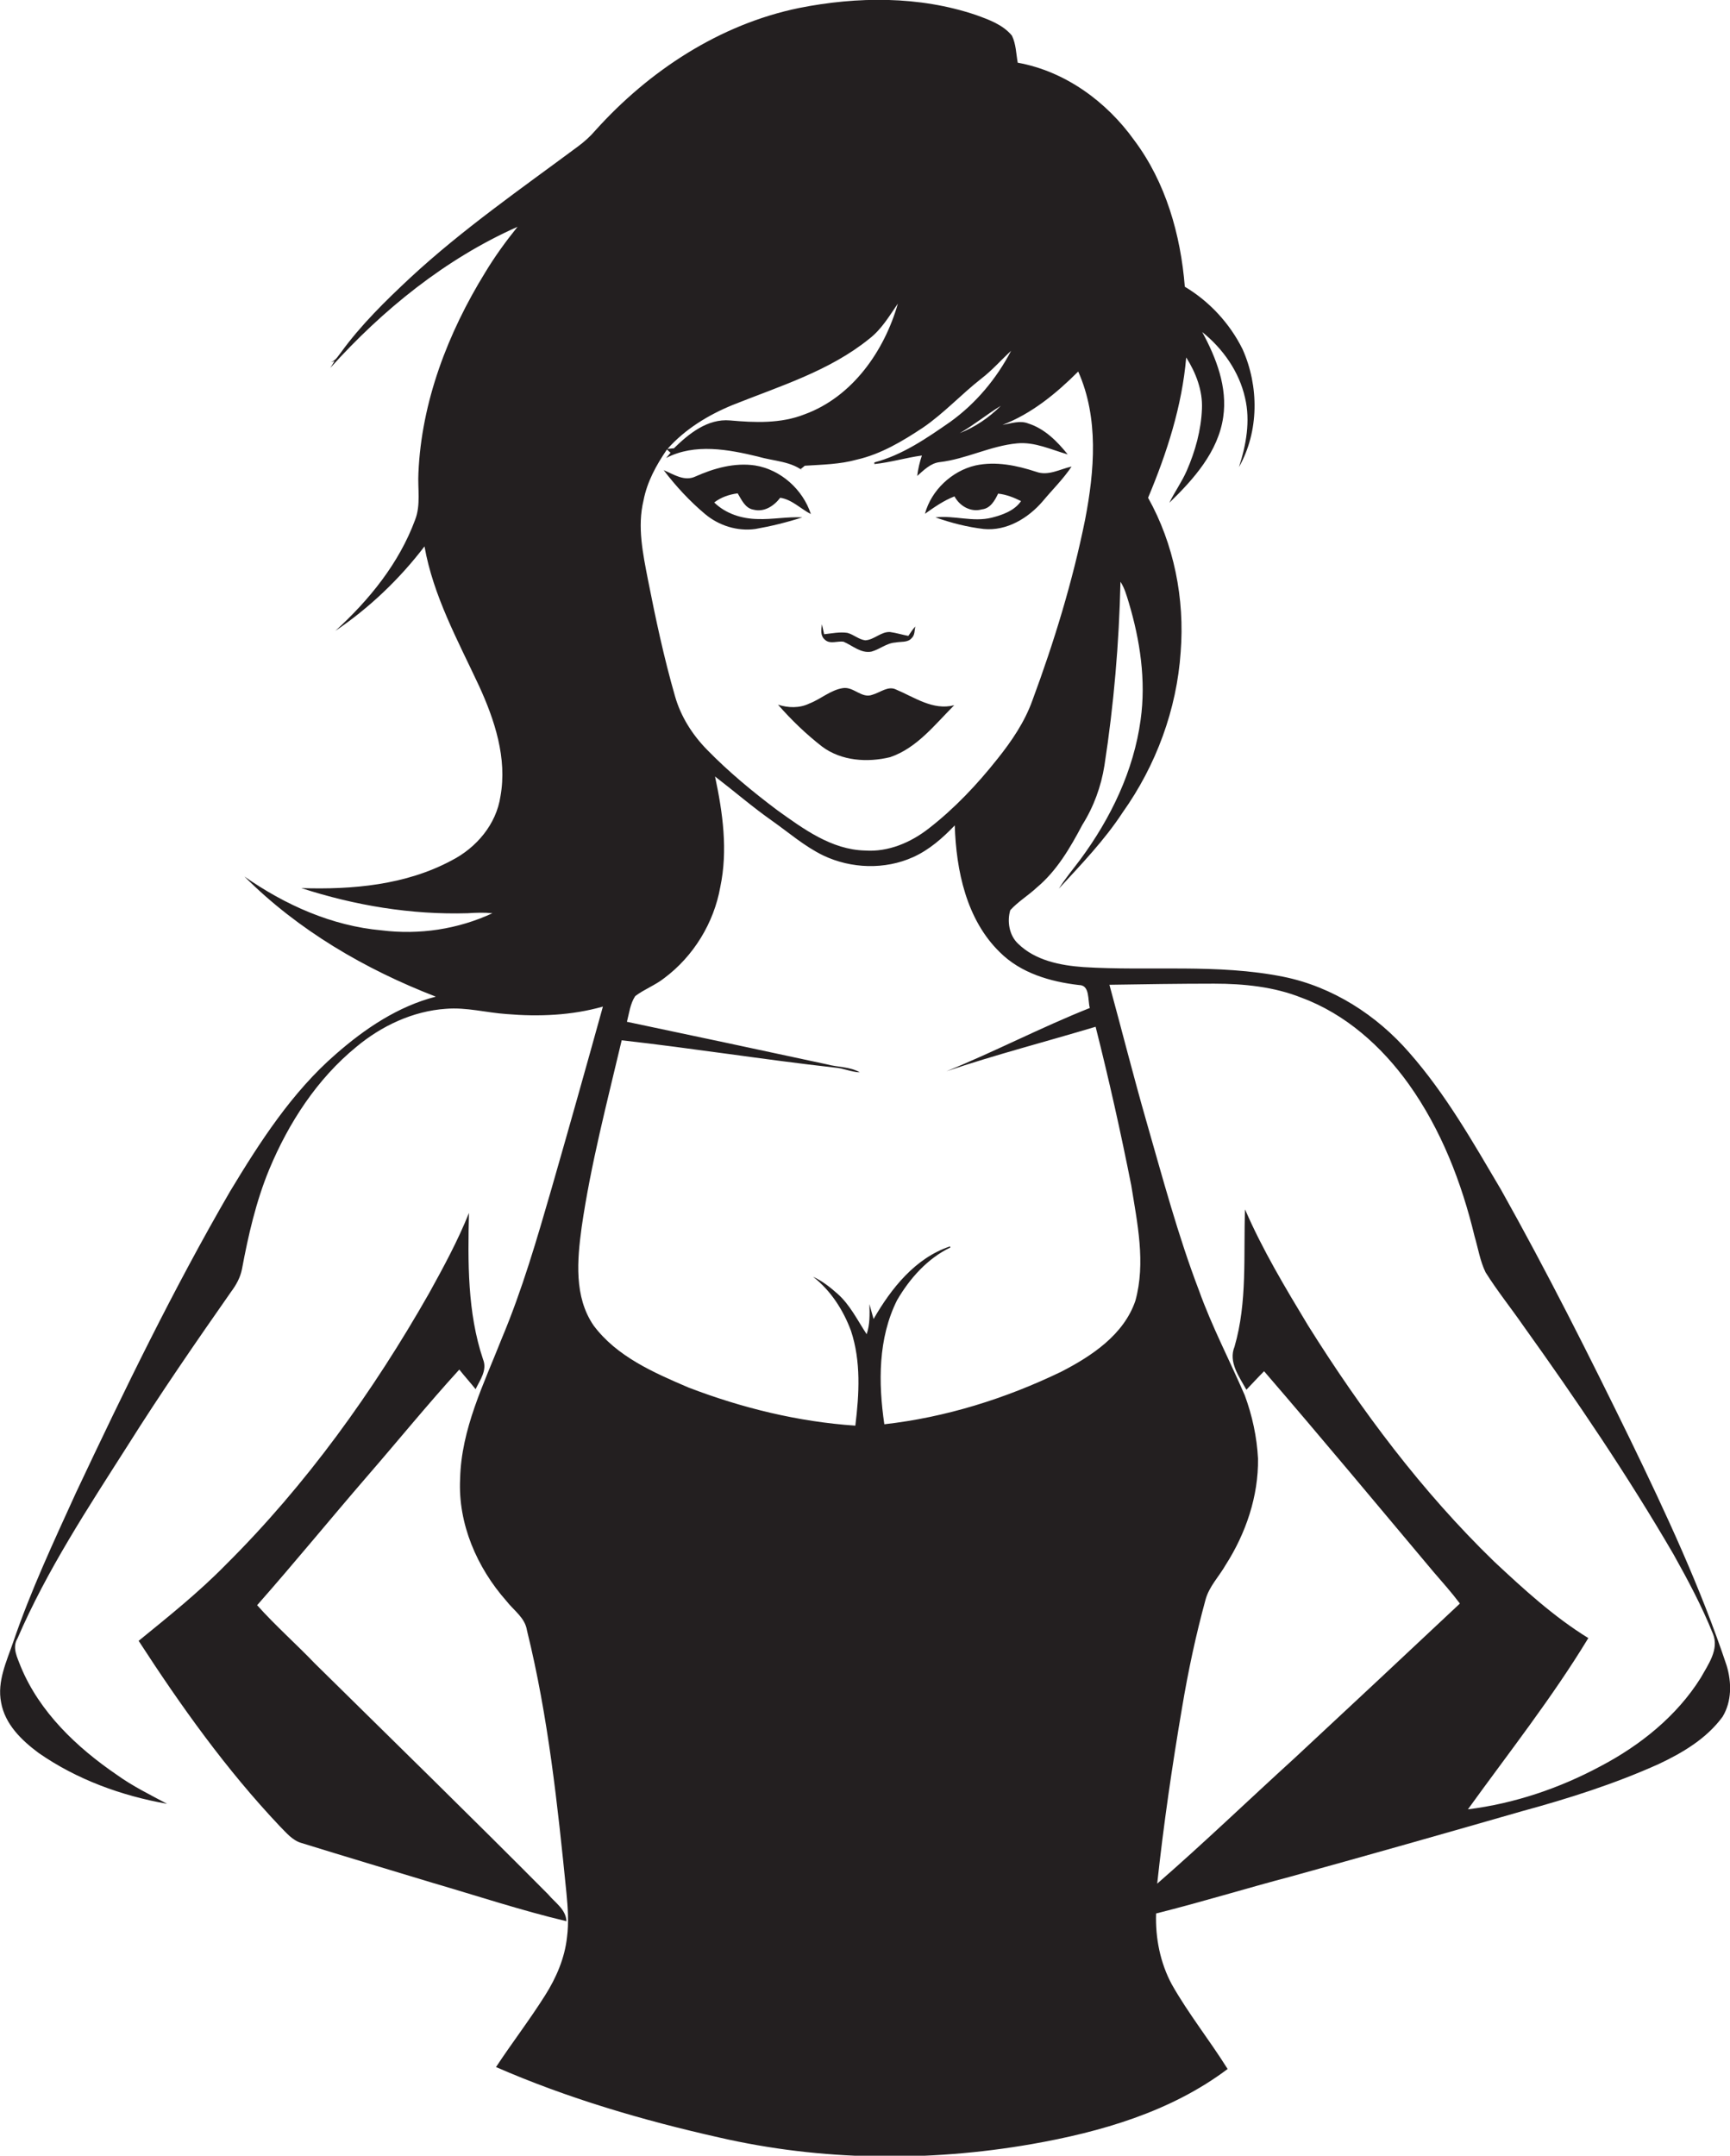
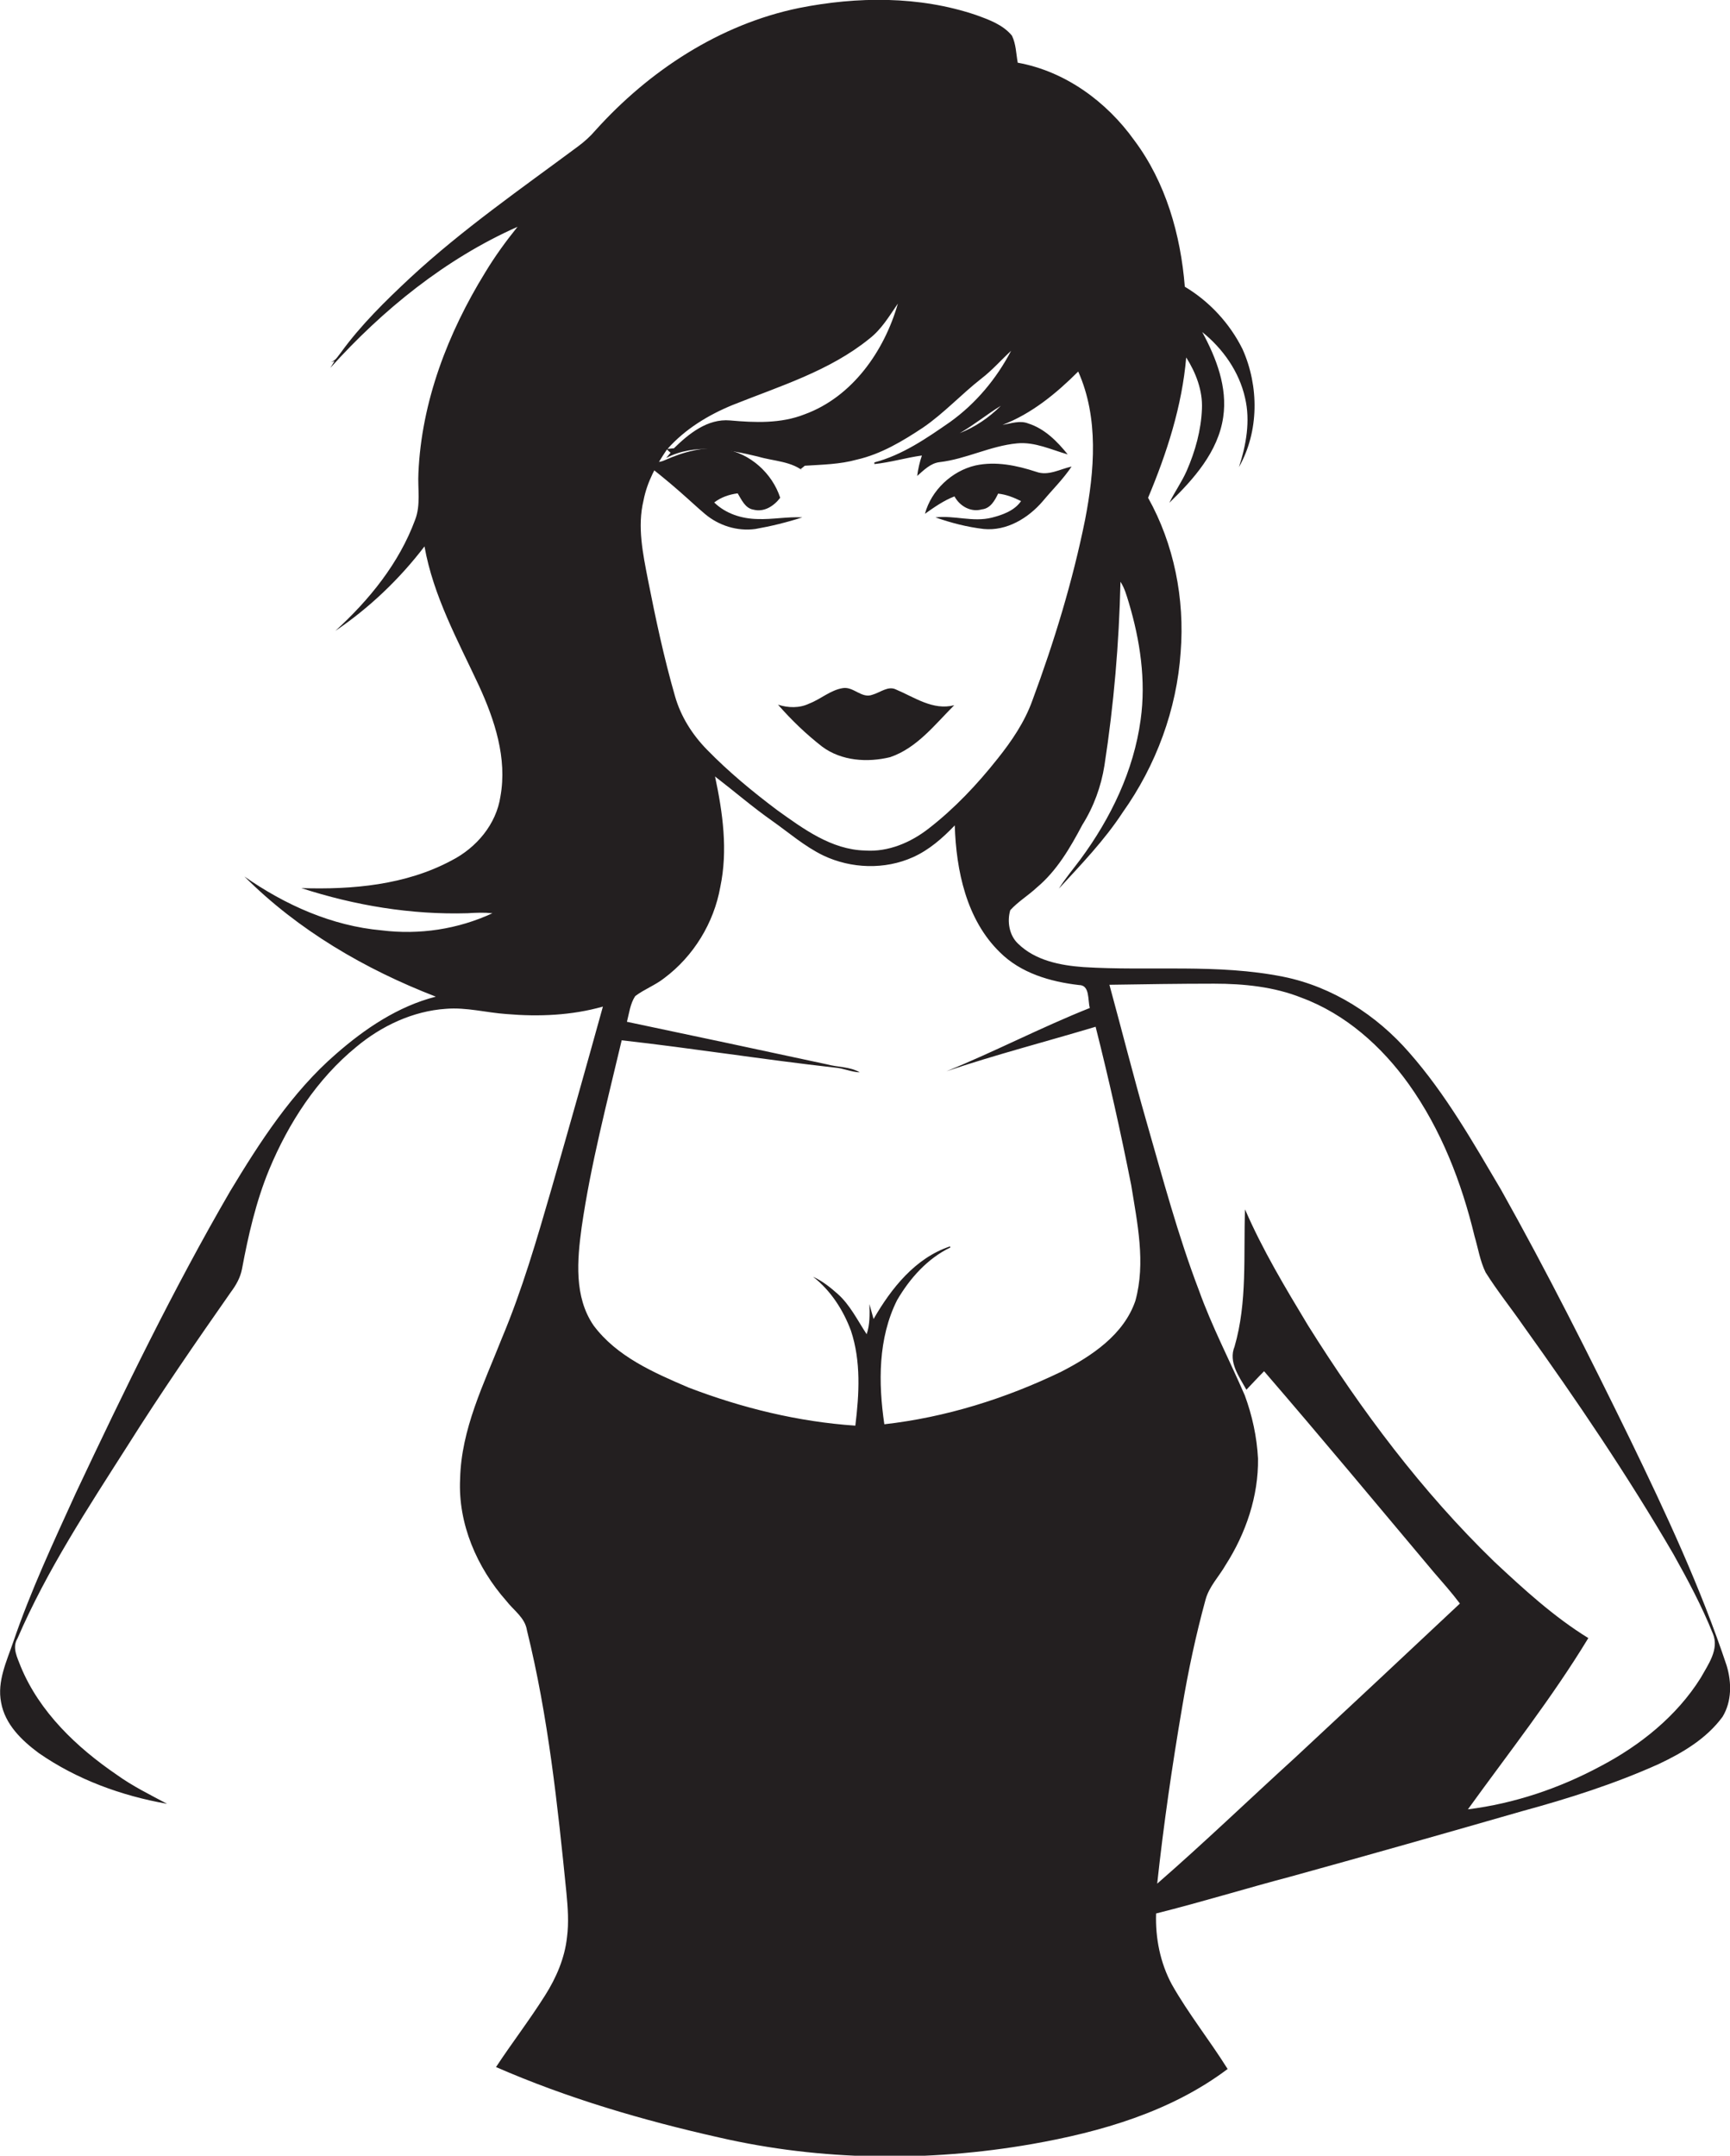
<svg xmlns="http://www.w3.org/2000/svg" version="1.1" id="Layer_1" x="0px" y="0px" viewBox="0 0 626.4 780.4" enable-background="new 0 0 626.4 780.4" xml:space="preserve">
  <g>
    <path fill="#231F20" d="M625.2,603c-9.4-28.2-22-55.2-35-82c-14.9-30.5-30.1-60.7-46.7-90.3c-10.1-17.1-20-34.6-33.2-49.6   c-11.8-13.6-27.8-23.9-45.6-27.5c-23.9-4.8-48.3-2-72.4-3.5c-8.4-0.6-17.5-2.4-23.7-8.5c-3.2-3-4-8.1-2.8-12.1   c2.8-3.1,6.5-5.3,9.6-8.2c7.3-6.1,12.1-14.4,16.5-22.7c4.1-6.5,6.8-13.9,8-21.5c3.4-22,5.3-44.3,5.8-66.5c1.5,2.3,2.2,4.9,3,7.5   c4.1,13.7,6.3,28.2,4.3,42.5c-2.5,18.4-10.8,35.6-21.8,50.5c-2.6,3.5-5.5,6.9-7.8,10.6c8.1-8.8,16.5-17.5,23.1-27.6   c12.1-17,19.6-37.3,21-58.1c1.5-19.2-2.4-39-11.8-55.8c6.8-16.2,12.3-33.2,13.8-50.8c3.5,5.5,6,12,5.7,18.6   c-0.3,7.7-2.4,15.3-5.5,22.4c-1.8,4.1-4.4,7.7-6.3,11.6c8.8-8.5,17.7-18.5,19.5-31c1.6-10.8-2.5-21.4-7.6-30.8   c7.5,6,13.4,14.4,15.5,23.8c2,8.4,0.4,17.1-2.2,25.1c7.3-12.9,7.3-29.3,1.3-42.7c-4.6-9.3-12-17.3-20.9-22.6   c-1.5-18.8-6.9-37.8-18.3-53c-10-14-25-25-42.2-28.1c-0.6-3.3-0.6-6.7-2.1-9.8c-3.3-4-8.4-5.8-13.1-7.5c-20.5-6.9-42.9-6.7-64-2.5   c-28.7,5.9-54.3,22.7-73.8,44.4c-1.8,2.1-3.9,4-6.2,5.7c-20.6,15.3-41.8,30-60.7,47.5c-9.1,8.5-18,17.2-25.3,27.3   c-1.1,1.3-1.9,3.1-3.8,3.2c0.4,0,1.2-0.1,1.6-0.2c-0.4,0.6-1.1,1.8-1.5,2.4c19-21.1,41.7-39.5,67.8-51.1   c-4.2,5.2-8.2,10.7-11.7,16.5c-13.5,21.9-23.1,46.8-24.2,72.7c-0.3,5.6,0.9,11.5-1.2,16.9c-5.8,15.7-16.6,29-28.9,40.2   c12.3-8.3,23.3-18.8,32.3-30.6c3.2,18,12.1,34.1,19.7,50.4c5.7,12.4,10.3,26.3,7.8,40.1c-1.5,10.1-8.7,18.6-17.7,23.2   c-16.6,8.9-35.9,10.6-54.4,10c19.4,6.3,39.8,9.7,60.2,9.1c3-0.2,6-0.3,9,0c-12.5,5.8-26.5,7.9-40.1,6.2c-18-1.6-35-9.2-49.7-19.5   c19.5,19.5,43.7,33.6,69.3,43.5c-13.7,3.5-25.7,11.6-36.2,20.8c-15.9,13.8-27.5,31.8-38.3,49.7c-20.5,35.3-38.4,72.2-55.8,109.1   c-8.1,17.8-16.4,35.5-22.7,54c-2.4,7-5.9,14.3-4.4,21.9c1.4,7.9,7.4,13.7,13.6,18.3c13.8,9.6,30,15.5,46.5,18.4   c-6.2-3.3-12.5-6.4-18.2-10.5c-14.5-9.9-28-22.7-34.8-39.2c-1.2-3.2-3.2-6.8-1.2-10.1c10.7-24.8,25.6-47.4,40-70   c11.9-18.9,24.6-37.3,37.4-55.6c1.8-2.4,3.3-5.1,3.9-8.1c2.3-12.3,5.1-24.6,9.9-36.2c7-16.8,17.3-32.7,31.5-44.3   c9.1-7.6,20.5-13,32.5-13.8c7.4-0.6,14.6,1.4,21.9,1.9c11.7,1,23.6,0.5,34.9-2.7c-6.1,22-12.3,44-18.6,65.9   c-5.3,18.3-10.6,36.6-18,54.2c-6.5,16.5-14.7,32.8-15.1,50.9c-0.8,16.2,6.1,32.1,16.7,44.1c2.7,3.5,6.8,6.1,7.5,10.7   c7.7,31.2,11.1,63.2,14.3,95.1c0.5,5.3,0.9,10.7,0.2,16c-0.8,7.5-3.9,14.7-7.9,21c-5.6,8.9-12,17.2-17.8,26   c25.9,11.3,53.2,19.3,80.8,25.5c37,8.5,75.7,8.9,113.1,2.4c25.1-4.4,50.4-11.7,71-27.2c-6.5-10.4-14.2-20-20.2-30.6   c-4.2-7.8-6-16.8-5.7-25.7c16.4-4.1,32.6-9.1,48.9-13.4c27.9-7.7,55.7-15.6,83.5-23.6c16.9-4.6,33.6-9.9,49.6-17.1   c8.7-4.1,17.3-9.2,23.1-17.1C627.1,615.9,627,609,625.2,603z M265.3,146.6c17-6.8,35.1-12.3,49.5-24c4.4-3.4,7.2-8.2,10.3-12.7   c-4.9,17.2-16.5,33.8-33.8,40.1c-8.6,3.4-18,3-27,2.2c-8.1-0.7-14.9,4.8-20.3,10.1c-0.6,0-1.7,0.2-2.3,0.2   C248.1,155.3,256.5,150.2,265.3,146.6z M233,181.2c1.3-6.8,4.6-12.8,8.5-18.5c0.4,0.4,0.8,0.8,1.3,1.2c-0.4,0.5-1.2,1.4-1.6,1.9   c10.4-5.4,22.5-3.1,33.3-0.5c5.7,1.7,12.2,1.6,16.9,5.7l-1.5-1.2c0.4-0.3,1.2-0.9,1.5-1.2c6.3-0.4,12.7-0.5,18.8-2.2   c8.8-2,16.6-6.7,24-11.6c7.6-5.2,13.9-12.1,21.2-17.8c3.9-3,7.1-6.7,10.7-10c-5.3,10.1-12.7,19-22,25.7c-8.5,5.9-17.3,12-27.5,14.7   v0.6c5.8-0.6,11.4-2.3,17.2-3.1c-0.8,2.4-1.4,4.9-1.7,7.4c2.4-2.1,4.8-4.6,8.1-5c9.6-1.1,18.4-5.9,28.1-6.8   c6.4-0.6,12.3,2.3,18.3,4c-3.8-4.7-8.3-9.3-14.3-11.2c-3-1.2-6.2,0-9.3,0.5c10.5-4,19.5-11.4,27.4-19.3c7.5,16.8,5.9,36,2.5,53.6   c-4.5,22.3-11.2,44.2-19.1,65.5c-2.8,7.8-7.5,14.7-12.7,21.2c-7.3,9.2-15.5,17.9-24.8,25.1c-6.5,5.1-14.7,8.6-23.1,8   c-12.2-0.3-22.4-7.9-31.9-14.7c-8.9-6.7-17.5-13.8-25.3-21.8c-5.3-5.4-9.5-12-11.6-19.4c-4-13.9-7-28-9.8-42.2   C232.8,200.5,230.7,190.7,233,181.2z M362.4,146.9c-4.3,4.3-9.3,7.7-14.9,9.9C352.6,153.9,357.3,150,362.4,146.9z M411.1,470.9   c-4.2,12.3-15.8,20-26.9,25.7c-20.1,9.7-41.8,16.5-64,19c-2.2-15-2.3-31.1,4.6-44.9c4.6-7.9,11-15.1,19.3-19.1l-0.1-0.4   c-12.6,4.2-21.3,15.2-27.7,26.3c-0.5-1.8-1-3.6-1.5-5.4c0.1,3.7,0.2,7.4-1,10.9c-3.3-5-6-10.6-10.5-14.6c-2.7-2.4-5.6-4.7-8.9-6.2   c6.4,5,10.9,12,13.7,19.5c3.7,11.1,3,23,1.6,34.4c-20.7-1.4-41.1-6.4-60.4-13.8c-12.6-5.4-26-11.2-34.4-22.5   c-7.1-10.4-5.9-23.7-4.3-35.5c3.3-22.8,9.2-45.2,14.5-67.7c25.8,2.9,51.5,7,77.3,9.9c3,0.2,5.8,1.6,8.9,1.7   c-3.6-2.1-7.9-1.8-11.9-2.9c-24.1-5.2-48.2-10.3-72.4-15.4c0.8-3.1,1.2-6.6,3-9.3c3.3-2.5,7.2-3.9,10.5-6.5c10.6-7.9,18-20,20.3-33   c2.8-13.3,0.9-26.9-1.9-40c6.9,5.3,13.5,11,20.6,16c6.1,4.3,11.8,9.3,18.6,12.6c10.1,4.8,22.3,5.2,32.5,0.6   c5.8-2.6,10.7-6.9,15.1-11.5c0.5,16.3,4.2,34.1,16.3,45.9c7.6,7.6,18.3,10.7,28.7,11.9c4,0,3.1,5.5,3.9,8.3   c-17.6,7-34.4,15.8-51.9,22.9c17.8-6,36-10.7,54-16.1c4.8,19,9.1,38.2,12.9,57.4C411.8,442.8,414.9,457.1,411.1,470.9z    M615.8,607.4c-8.7,13.9-22,24.5-36.3,32c-14.9,8-31.2,13.5-48,15.6c14.8-20.5,30.5-40.4,43.6-62c-12.5-7.7-23.4-17.7-34.1-27.7   c-26.2-25.4-48.1-54.7-67.4-85.5c-8.2-13.6-16.5-27.4-22.8-42c-0.6,16.6,0.9,33.5-3.8,49.7c-2.3,5.6,1.7,10.9,4.3,15.6   c2.1-2.2,4.2-4.5,6.4-6.7c20.7,24,41,48.4,61.4,72.7c3.2,3.7,6.5,7.4,9.5,11.4c-19.9,18.7-39.8,37.3-59.8,55.9   c-16.6,15.1-32.8,30.7-49.8,45.5c2.3-21.3,5.4-42.6,9-63.7c2.2-13.2,5-26.3,8.5-39.1c1.3-4.8,4.9-8.4,7.3-12.6   c7.3-11.4,11.9-24.9,11.7-38.5c-0.4-7.8-2.1-15.6-4.8-22.9c-5.5-12.7-11.9-24.9-16.6-38c-7.6-19.9-13.1-40.6-19-61.1   c-4.7-16.4-8.9-33-13.4-49.5c12.6-0.2,25.3-0.4,37.9-0.4c10.7,0,21.7,1.1,31.7,5.1c15.9,5.9,29,17.6,38.8,31.3   c11.7,16.4,19.1,35.5,23.8,55c1.3,4.4,2,9,4,13.1c4.2,6.7,9.2,12.9,13.7,19.4c19.2,26.8,37.7,54.1,54.3,82.6   c5.2,9.3,10.3,18.8,14.3,28.8C622.6,597.1,618.4,602.7,615.8,607.4z" />
-     <path fill="#231F20" d="M255.3,186.1c5,4.2,11.7,6.3,18.2,5.4c5.7-1,11.4-2.4,17-4.2c-5.4-0.3-10.8,0.8-16.2,0.6   c-5.7-0.1-11.5-1.9-15.7-6c2.5-1.9,5.4-2.9,8.5-3.3c1.4,2.3,2.7,5.4,5.7,5.9c3.9,1,7.4-1.3,9.7-4.3c4.2,0.6,7.4,4,11.1,5.9   c-2.9-8.9-10.9-16.1-20.2-17.6c-7.4-1.1-14.9,1-21.6,4c-4,1.9-7.9-0.8-11.5-2.3C244.7,176,249.7,181.4,255.3,186.1z" />
+     <path fill="#231F20" d="M255.3,186.1c5,4.2,11.7,6.3,18.2,5.4c5.7-1,11.4-2.4,17-4.2c-5.4-0.3-10.8,0.8-16.2,0.6   c-5.7-0.1-11.5-1.9-15.7-6c2.5-1.9,5.4-2.9,8.5-3.3c1.4,2.3,2.7,5.4,5.7,5.9c3.9,1,7.4-1.3,9.7-4.3c-2.9-8.9-10.9-16.1-20.2-17.6c-7.4-1.1-14.9,1-21.6,4c-4,1.9-7.9-0.8-11.5-2.3C244.7,176,249.7,181.4,255.3,186.1z" />
    <path fill="#231F20" d="M355.5,184.4c3.1-0.3,4.7-3.2,5.9-5.7c2.9,0.3,5.7,1.4,8.3,2.7c-2.4,3.5-6.7,5-10.6,6   c-6.8,1.7-13.6-0.9-20.4-0.1c5.7,2,11.5,3.5,17.5,4.2c8.3,0.8,16.1-3.9,21.4-10.1c3.5-4.2,7.4-8,10.4-12.5   c-4.2,0.9-8.4,3.5-12.8,1.9c-7-2.3-14.6-3.9-22-2.3c-8.6,2-16,9-18.3,17.5c3.4-2.4,6.8-4.8,10.7-6.3   C347.6,183.4,351.7,185.5,355.5,184.4z" />
-     <path fill="#231F20" d="M305.4,232.3c3.3,1.4,6.3,4.3,10.1,3.6c3-0.8,5.5-3.1,8.7-3.3c2-0.4,4.5,0.1,5.9-1.6c1.2-1.1,1-2.8,1.3-4.2   c-0.9,1-1.7,2.2-2.5,3.4c-2.2-0.4-4.4-1.1-6.6-1.4c-3.3-0.2-5.7,2.8-9,3c-2.4-0.3-4.2-2.1-6.5-2.7c-2.8-0.4-5.6,0.2-8.4,0.5   c-0.2-0.9-0.6-2.7-0.8-3.6c-0.3,2-0.6,4.2,1.1,5.6C300.5,233.3,303.2,232,305.4,232.3z" />
    <path fill="#231F20" d="M315.9,251.5c-3.9,1.5-6.8-3-10.7-2.4c-4.5,0.7-8,4-12.2,5.6c-3.5,1.7-7.6,1.6-11.3,0.4   c4.8,5.5,10.2,10.7,16,15.2c7,5.2,16.4,5.8,24.6,3.8c9.7-3.3,16.2-11.8,23.2-18.8c-7.7,2-14.4-2.9-21.1-5.7   C321.6,248.2,318.7,250.7,315.9,251.5z" />
-     <path fill="#231F20" d="M198.5,685.8c-27.9-28.1-56.2-55.7-84.4-83.5c-6.9-7.2-14.4-13.8-21-21.2c13.5-15.3,26.4-31.1,39.7-46.5   c11.2-12.9,22-26.2,33.5-38.8c1.9,2.4,4,4.7,5.9,7.1c1.6-3.3,4.3-6.9,2.7-10.8c-5.7-17-5.5-35.2-5.1-53c-4,10-9.2,19.6-14.4,29   c-20.3,35.7-44.5,69.4-73.7,98.4c-9.8,10-20.7,18.7-31.5,27.5c15.3,23.6,31.7,46.6,51.1,67.1c2.3,2.3,4.6,5.2,7.9,6.1   c15.8,4.9,31.6,9.6,47.4,14.4c16.1,4.7,32.1,10,48.5,13.9C204.9,691.2,201,688.8,198.5,685.8z" />
  </g>
</svg>